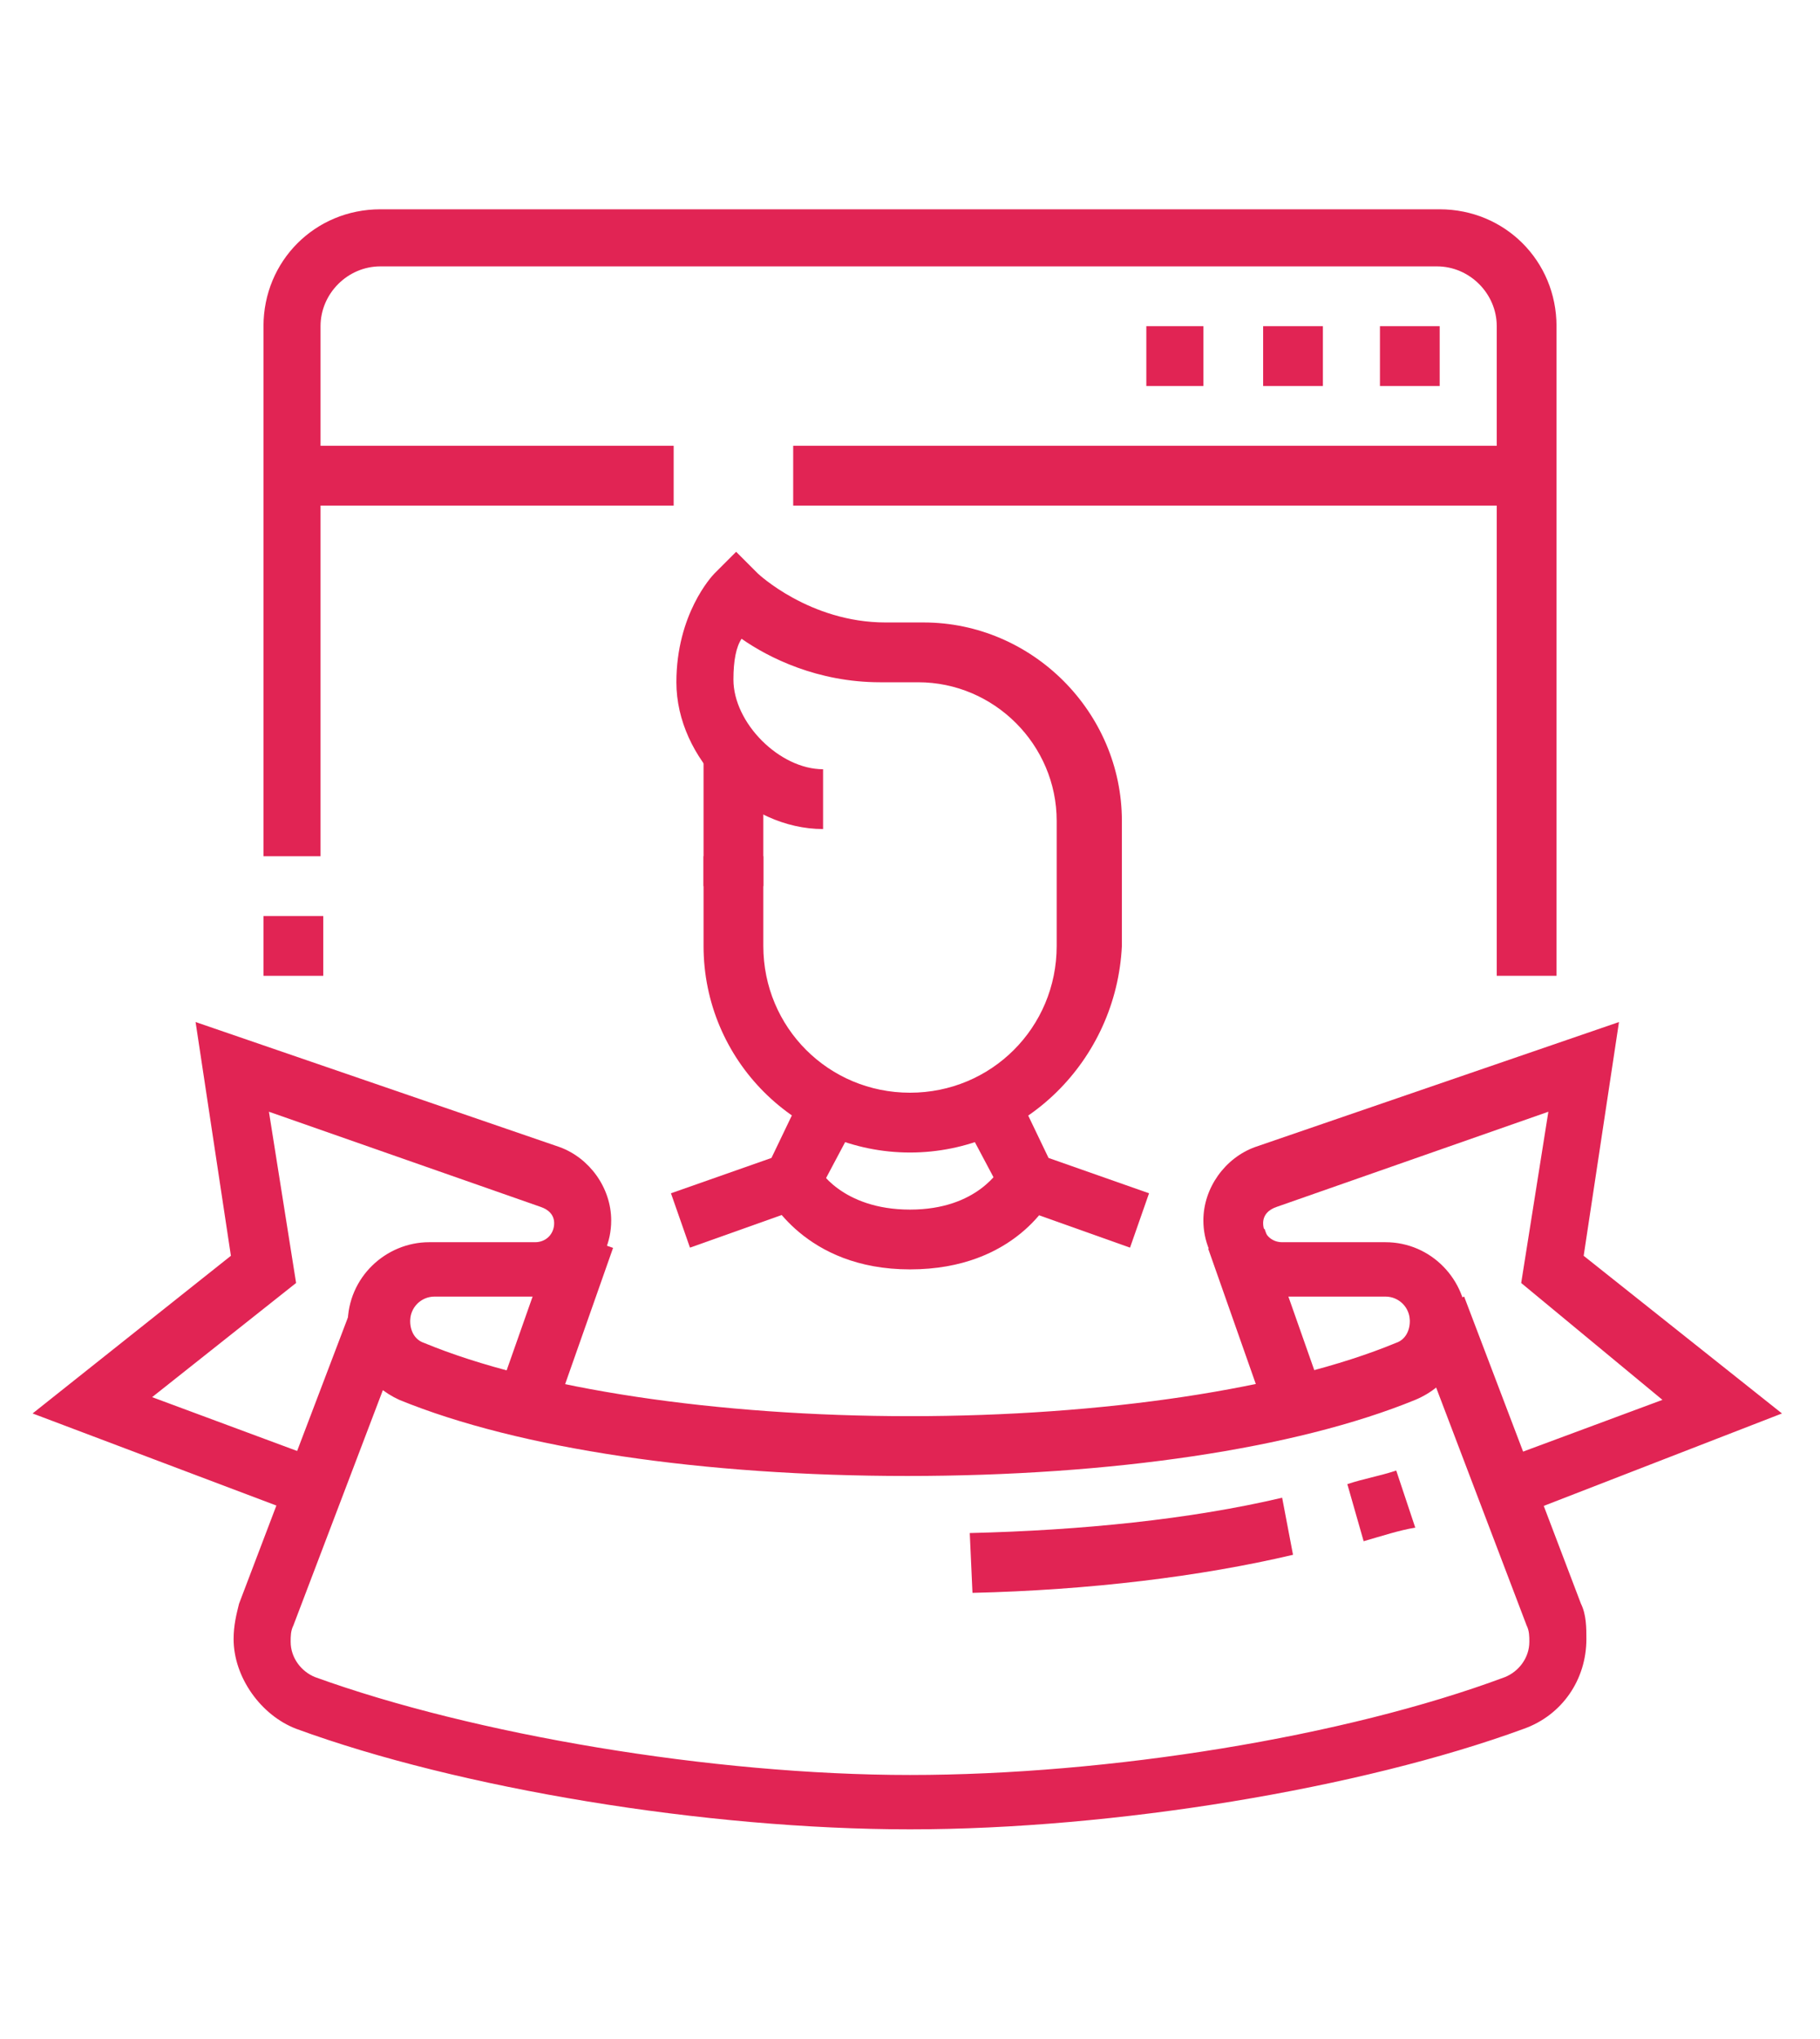
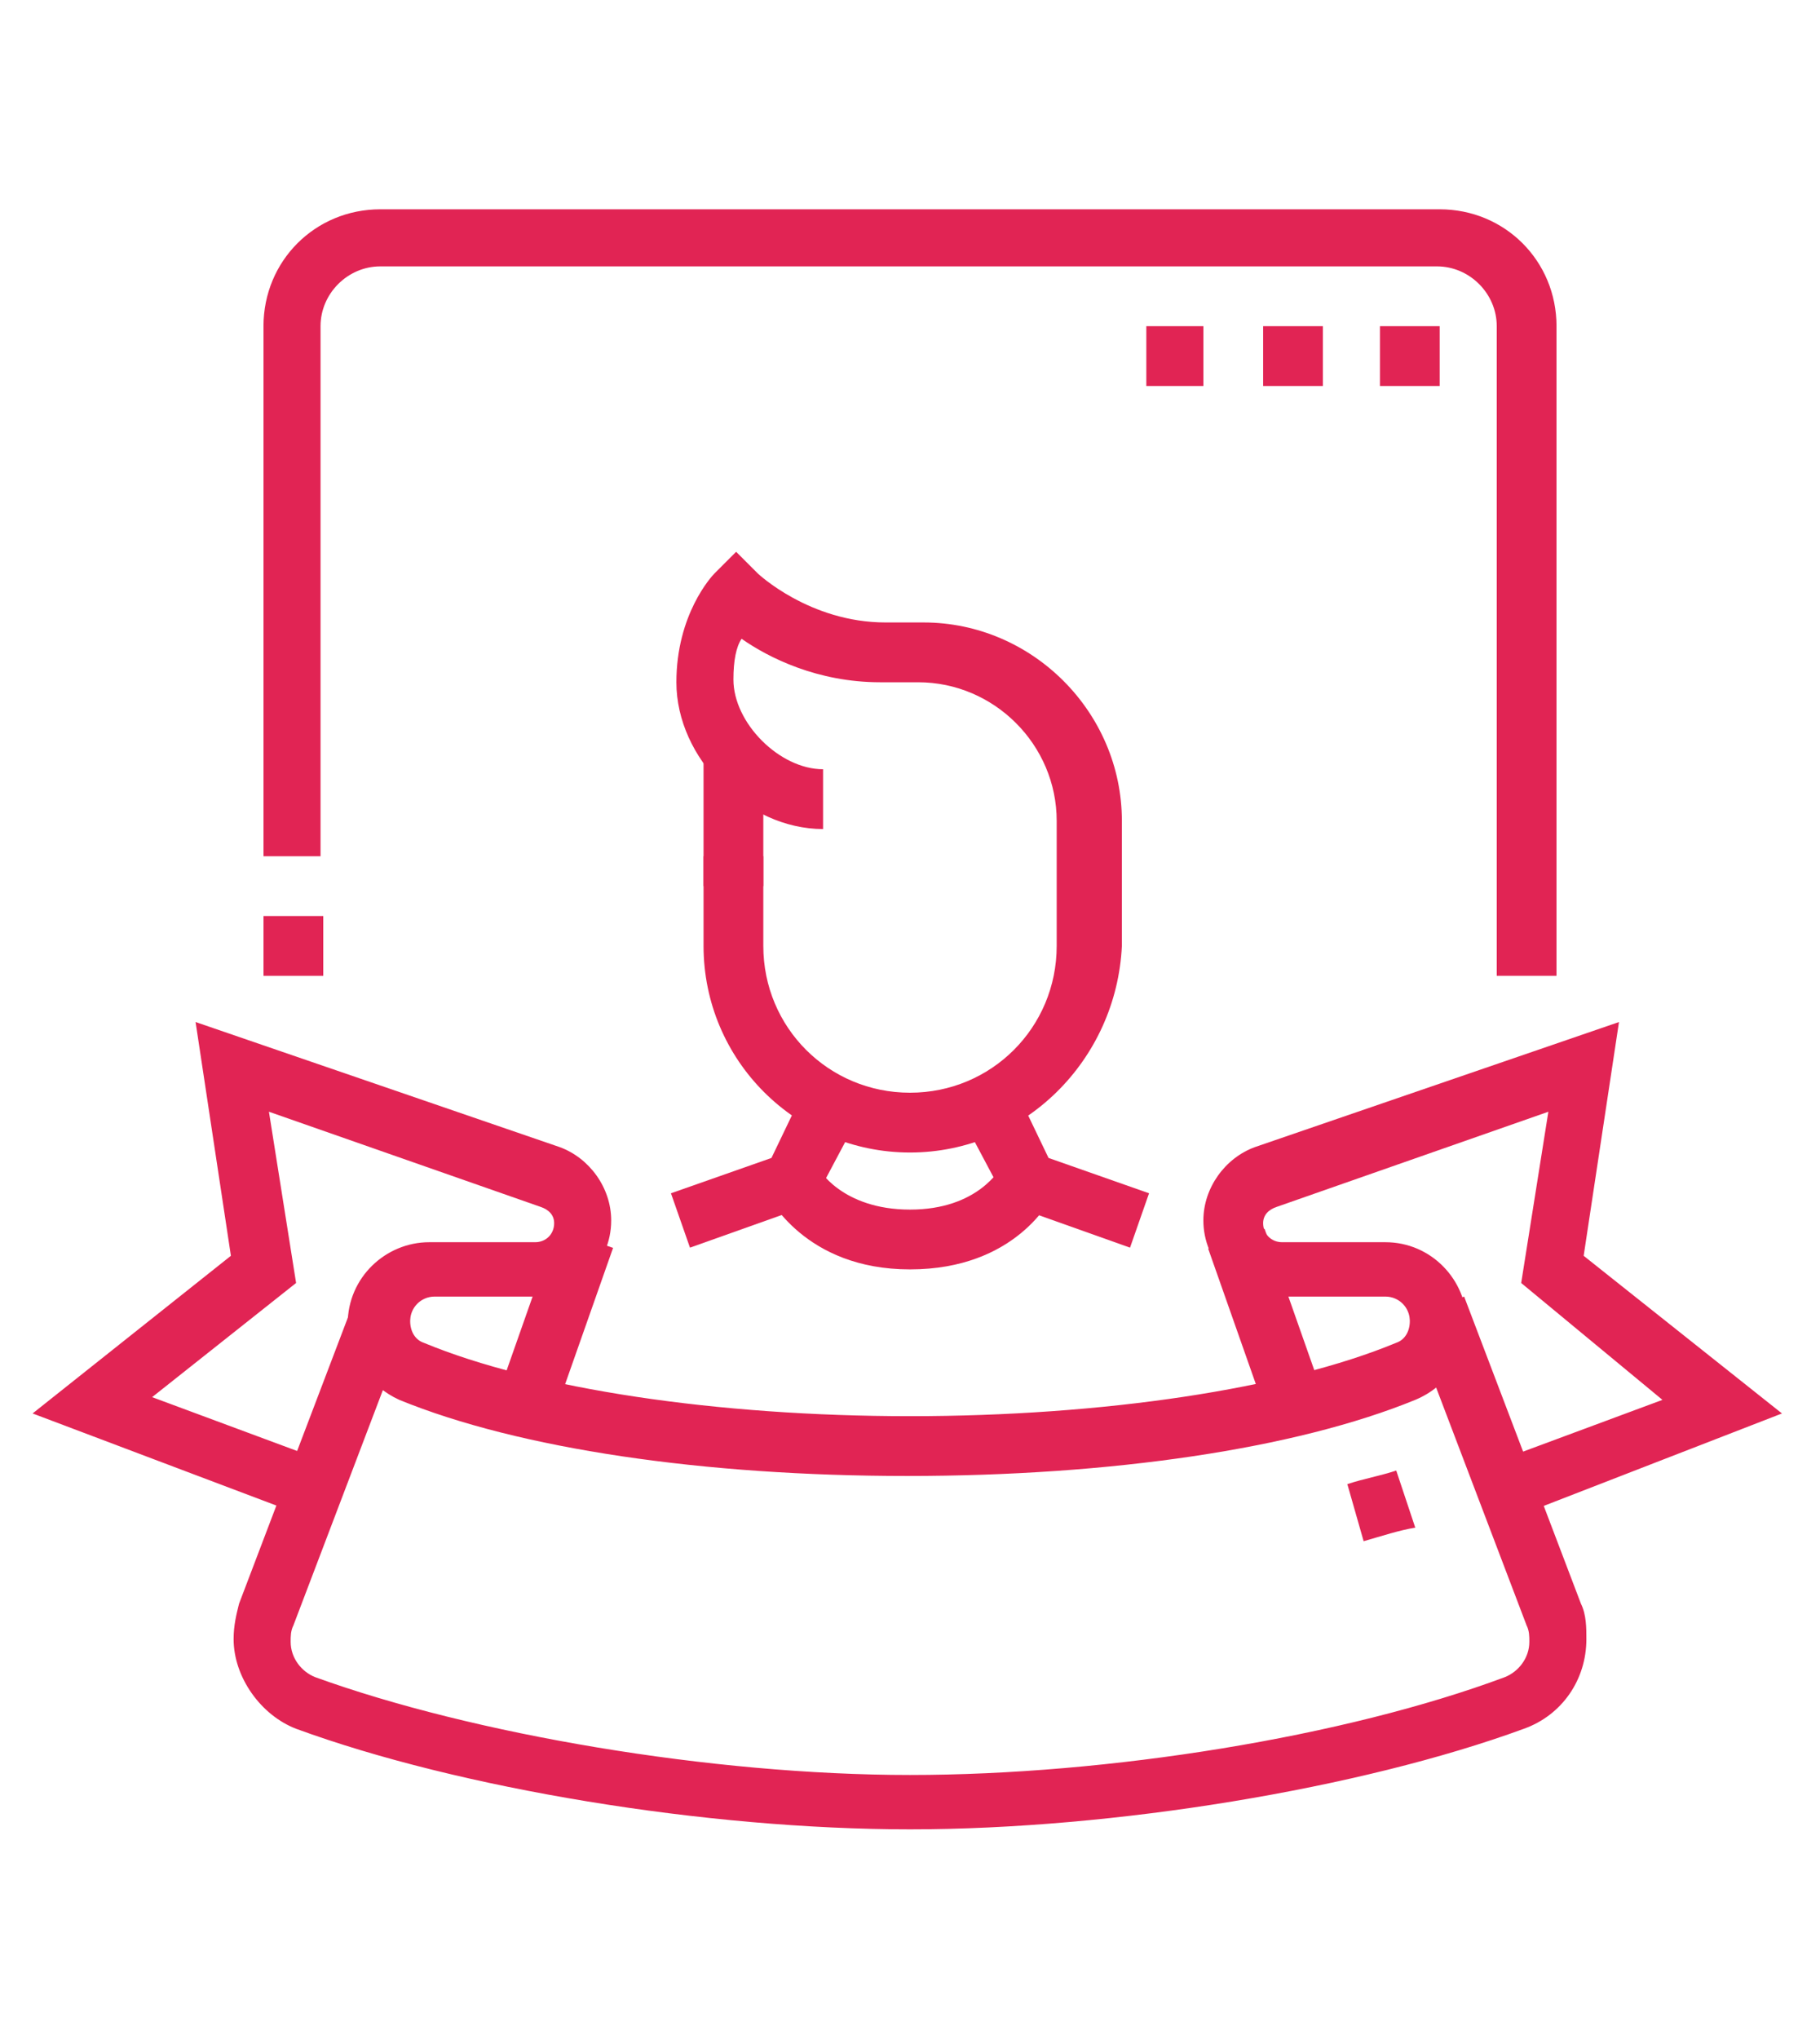
<svg xmlns="http://www.w3.org/2000/svg" version="1.1" id="Layer_1" x="0px" y="0px" width="67px" height="75px" viewBox="0 0 67 75" style="enable-background:new 0 0 67 75;" xml:space="preserve">
  <style type="text/css">
	.st0{display:none;}
	.st1{display:inline;}
	.st2{fill:#E12454;}
</style>
  <g class="st0">
    <g class="st1">
      <path class="st2" d="M8.5,66.2c-2.4,0-4.3-1.9-4.3-4.3v-7.6h2.2v7.6c0,1.3,1.1,2.2,2.3,2.2l28.2-2.2c1.1-0.1,2-1,2-2.2V41.9H41    v17.8c0,2.2-1.8,4.1-4,4.3L8.8,66.2C8.7,66.2,8.6,66.2,8.5,66.2z" />
      <path class="st2" d="M6.3,47.8H4.2V13.1c0-2.4,1.9-4.3,4.3-4.3c0.1,0,0.2,0,0.3,0L37,11c2.2,0.2,4,2.1,4,4.3v7.4h-2.2v-7.4    c0-1.1-0.9-2.1-2-2.2L8.7,11c-0.1,0-0.1,0-0.2,0c-1.2,0-2.2,1-2.2,2.2V47.8z" />
      <rect x="21.5" y="-1" transform="matrix(7.670078e-02 -0.997 0.997 7.670078e-02 4.513 37.647)" class="st2" width="2.2" height="34.8" />
      <rect x="4.2" y="50" class="st2" width="2.2" height="2.2" />
      <path class="st2" d="M20.4,33.7h-9.8c-1.2,0-2.2-1-2.2-2.2v-8.7c0-1.2,1-2.2,2.2-2.2h9.8c1.2,0,2.2,1,2.2,2.2v8.7    C22.6,32.7,21.6,33.7,20.4,33.7z M10.7,22.9v8.7h9.8l0-8.7H10.7z" />
      <rect x="8.5" y="35.9" class="st2" width="17.3" height="2.2" />
      <rect x="8.5" y="40.2" class="st2" width="8.7" height="2.2" />
      <path class="st2" d="M25.8,55.4c-3.7,0-7.1-3.4-7.3-3.6L17.7,51l0.9-0.8c0.7-0.6,2.5-2.3,2.9-3.8c1.3-5.2,5.4-5.2,8.6-5.2v2.2    c-3.6,0-5.7,0.2-6.5,3.5c-0.4,1.6-1.7,3.1-2.7,4.1c1.1,0.9,3,2.2,4.9,2.2c3.6,0,6.5-2.4,6.5-5.4c0-1.6-0.2-2.5-0.2-2.5l2.1-0.6    c0,0.1,0.3,1.1,0.3,3.1C34.5,52,30.7,55.4,25.8,55.4z" />
      <path class="st2" d="M25.8,51v-2.2c1.1,0,2.2-0.5,2.2-1.1h2.2C30.2,49.9,27.9,51,25.8,51z" />
      <path class="st2" d="M33,46.3l-4.1-3.6l0.2-0.7c3.2-9,11.7-17.3,15.3-20.4c0.9-0.8,2-1.6,3.1-2.3l3.8-2.4l1.2,1.8l-3.8,2.4    c-1,0.7-2,1.4-2.8,2.1c-3.3,2.9-11.2,10.5-14.4,18.8l1.9,1.7c1.2-0.6,2.4-1.4,3.6-2.2l1.3,1.8c-1.5,1.1-3.1,2-4.6,2.8L33,46.3z" />
      <path class="st2" d="M37.8,43.5c-1.8,0-3.3-1.5-3.3-3.3c0-1.4,0.9-2.6,2.1-3l8.1-2.8c2.5-2.7,4.4-5.4,5.6-7.1c0.7-1,1.3-2,1.8-3.1    l3-6c0,0,0,0,0-0.2c0-0.3-0.2-0.5-0.5-0.5c-0.1,0-0.2,0-0.2,0l-2.8,1.8l-1.2-1.8l2.8-1.8c0.4-0.3,0.9-0.4,1.4-0.4    c1.5,0,2.7,1.2,2.7,2.7c0,0.4-0.1,0.8-0.2,1.1l-3,6c-0.6,1.2-1.2,2.3-2,3.3c-1.3,1.8-3.3,4.6-5.9,7.5L46,36.2l-8.6,3    c-0.4,0.1-0.7,0.6-0.7,1c0,0.6,0.5,1.1,1.1,1.1c0.1,0,0.2,0,0.2,0c0.1,0,3.7-1.1,7.4-1.1c3.4,0,5.8-1.4,7-2.2    c1.4-1,3.1-1.3,4.7-0.9l4.6,1.2l-0.5,2.1l-4.6-1.2c-1-0.2-2-0.1-2.9,0.5c-1.4,1-4.3,2.6-8.2,2.6c-3.4,0-6.7,1-6.8,1    C38.3,43.4,38,43.5,37.8,43.5z" />
      <path class="st2" d="M31.2,40c-1.3-0.5-2.2-1.7-2.2-3.1c0-0.1,0-0.3,0-0.4l1.1-8.2c0.2-1.2,0.9-2.3,2-2.9L42.8,20    c0.5-0.2,1-0.4,1.5-0.4c0.3,0,0.7,0,1.1,0.2l1.5,0.6l-0.8,2l-1.5-0.6c0,0-0.5-0.1-0.8,0.1l-10.5,5.5c-0.5,0.2-0.8,0.7-0.9,1.2    l-1.1,8.2c0,0,0,0.1,0,0.1c0,0.5,0.3,0.9,0.7,1L31.2,40z" />
      <rect x="56.8" y="21" transform="matrix(0.362 -0.932 0.932 0.362 12.852 70.474)" class="st2" width="2.2" height="9.7" />
      <rect x="52.9" y="47.8" class="st2" width="2.2" height="5.4" />
      <rect x="52.9" y="57.5" class="st2" width="2.2" height="5.4" />
      <rect x="56.2" y="54.3" class="st2" width="5.4" height="2.2" />
-       <rect x="46.4" y="54.3" class="st2" width="5.4" height="2.2" />
    </g>
  </g>
  <g class="st0">
    <g class="st1">
      <path class="st2" d="M16.8,63l-4.2-11.6l4-6.3c0.2-0.4,0.6-0.6,1-0.6c0.7,0,1.2,0.6,1.2,1.2v8.5h-2.2V49l-1.8,2.8l3.9,10.6    L16.8,63z" />
      <path class="st2" d="M25.4,69.5H20c-1.8,0-3.3-1.5-3.3-3.3v-13h2.2v13c0,0.6,0.5,1.1,1.1,1.1h5.4c0-0.8-0.5-1.6-1.3-1.8l-1.9-0.6    V29.4h2.2v33.9l0.5,0.2c1.7,0.6,2.8,2.1,2.8,3.9C27.5,68.5,26.6,69.5,25.4,69.5z" />
      <path class="st2" d="M18.9,20.7c-2.4,0-4.3-1.9-4.3-4.3v-2.2c0-1.5,0.8-2.9,2.1-3.7l1.1,1.8c-0.6,0.4-1,1.1-1,1.8v2.2    c0,1.2,1,2.2,2.2,2.2c1.2,0,2.2-1,2.2-2.2v-1.2h2.2v1.2C23.2,18.8,21.3,20.7,18.9,20.7z" />
      <path class="st2" d="M22.7,16.4c-0.1,0-0.3,0-0.4,0c-0.2,0-4.8-1.2-6.5-5.3c-0.1-0.2-0.1-0.4-0.1-0.6c0-0.7,0.4-1.2,1-1.5l7.6-3.2    c0.2-0.1,0.4-0.1,0.6-0.1c0.9,0,1.6,0.7,1.6,1.6c0,0.2,0,0.3-0.1,0.4l-2.2,7.6C24,15.9,23.4,16.4,22.7,16.4z M22.1,14.6    C22.1,14.6,22.1,14.6,22.1,14.6L22.1,14.6z M18,10.7c1.1,2,3.3,3,4.3,3.4l1.7-6L18,10.7z M17.5,10.9L17.5,10.9    C17.5,10.9,17.5,10.9,17.5,10.9z M24.3,7C24.3,7,24.3,7,24.3,7L24.3,7z" />
      <path class="st2" d="M56.8,69.5h-26v-2.2h26c2.4,0,4.3-1.9,4.3-4.3V29.4c0-2.4-1.9-4.3-4.3-4.3H33c-2.4,0-4.3,1.9-4.3,4.3v32.5    h-2.2V29.4c0-3.6,2.9-6.5,6.5-6.5h23.8c3.6,0,6.5,2.9,6.5,6.5V63C63.3,66.5,60.4,69.5,56.8,69.5z" />
      <path class="st2" d="M11.4,69.5c-0.9,0-1.7-0.5-2-1.4c-0.6-1.7-0.1-3.5,1.3-4.6l0.4-0.3L7.2,52.6C7,52.2,7,51.7,7,51.3    c0-0.7,0.2-1.4,0.6-2l5.2-8.2c0.5-0.7,0.7-1.5,0.7-2.4v-7.4c0-0.8-0.3-1.5-0.7-2.1L4.4,18.4c-0.4-0.6-0.7-1.3-0.7-2    c0-1.8,1.5-3.3,3.3-3.3c1,0,1.9,0.5,2.6,1.3l6.1,7.9c0.3,0.4,0.8,0.6,1.3,0.6h2.7c0.6,0,1.1-0.1,1.6-0.3L33,18.7    c0.3-0.1,0.7-0.2,1-0.2c1.8,0,3.3,1.5,3.3,3.3c0,1.4-0.9,2.6-2.2,3.1L34.7,25l-0.7-2.1l0.3-0.1c0.4-0.1,0.7-0.6,0.7-1    c0-0.7-0.8-1.2-1.4-1L22,24.7c-0.8,0.3-1.5,0.4-2.3,0.4h-2.7c-1.2,0-2.3-0.5-3-1.5l-6.1-7.9c-0.2-0.3-0.5-0.4-0.9-0.4    c-0.6,0-1.1,0.5-1.1,1.1c0,0.3,0.1,0.5,0.2,0.7l8.3,10.7c0.8,1,1.2,2.2,1.2,3.5v7.4c0,1.3-0.4,2.5-1,3.5l-5.2,8.2    c-0.2,0.3-0.3,0.6-0.3,0.9c0,0.2,0,0.4,0.1,0.6l4.4,12L12,65.1c-0.6,0.5-0.9,1.4-0.6,2.2l5.1-1.9c0.2-0.1,0.3-0.2,0.5-0.3l1.7,1.4    c-0.4,0.4-0.8,0.8-1.4,1l-5.1,1.9C11.9,69.4,11.7,69.5,11.4,69.5z" />
      <polygon class="st2" points="57.9,27.2 55.7,27.2 55.7,29.4 57.9,29.4 57.9,27.2   " />
      <polygon class="st2" points="53.5,27.2 51.4,27.2 51.4,29.4 53.5,29.4 53.5,27.2   " />
      <polygon class="st2" points="49.2,27.2 47,27.2 47,29.4 49.2,29.4 49.2,27.2   " />
      <rect x="27.5" y="31.5" class="st2" width="34.7" height="2.2" />
      <path class="st2" d="M46,44.5H33c-1.2,0-2.2-1-2.2-2.2V38c0-1.2,1-2.2,2.2-2.2h13c1.2,0,2.2,1,2.2,2.2v4.3    C48.1,43.6,47.2,44.5,46,44.5z M33,38v4.3h13l0-4.3H33z" />
      <rect x="50.3" y="35.9" class="st2" width="8.7" height="2.2" />
      <rect x="50.3" y="40.2" class="st2" width="8.7" height="2.2" />
      <path class="st2" d="M46,59.7H33c-1.2,0-2.2-1-2.2-2.2V51c0-1.2,1-2.2,2.2-2.2h13c1.2,0,2.2,1,2.2,2.2v6.5    C48.1,58.7,47.2,59.7,46,59.7z M33,51v6.5h13l0-6.5H33z" />
      <rect x="50.3" y="48.9" class="st2" width="8.7" height="2.2" />
      <rect x="50.3" y="53.2" class="st2" width="8.7" height="2.2" />
      <rect x="30.8" y="61.9" class="st2" width="2.2" height="2.2" />
      <rect x="35.1" y="61.9" class="st2" width="20.6" height="2.2" />
      <rect x="40.5" y="17.5" class="st2" width="5.4" height="2.2" />
      <rect x="37" y="8.8" transform="matrix(0.707 -0.707 0.707 0.707 4.568 30.79)" class="st2" width="4.9" height="2.2" />
    </g>
  </g>
  <g>
    <g>
      <rect x="45.5" y="45.4" transform="matrix(0.943 -0.332 0.332 0.943 -13.503 18.228)" class="st2" width="2.2" height="6.6" />
      <path class="st2" d="M55.8,55.8l-0.8-2l6.2-2.3L56,47.2l1-6.3l-10,3.5c-0.3,0.1-0.5,0.3-0.5,0.6c0,0.4,0.3,0.7,0.7,0.7H51    c1.7,0,3,1.4,3,3c0,1.2-0.7,2.3-1.9,2.8c-4.4,1.8-11.2,2.8-18.7,2.8s-14.3-1-18.7-2.8c-1.1-0.5-1.9-1.6-1.9-2.8c0-1.7,1.4-3,3-3    h3.9c0.4,0,0.7-0.3,0.7-0.7c0-0.3-0.2-0.5-0.5-0.6l-10-3.5l1,6.3l-5.3,4.2l6.2,2.3l-0.8,2l-9.8-3.7l7.3-5.8l-1.3-8.6l13.4,4.6    c1.1,0.4,1.9,1.5,1.9,2.7c0,1.6-1.3,2.8-2.8,2.8H16c-0.5,0-0.9,0.4-0.9,0.9c0,0.4,0.2,0.7,0.5,0.8c4.1,1.7,10.8,2.7,17.9,2.7    s13.8-1,17.9-2.7c0.3-0.1,0.5-0.4,0.5-0.8c0-0.5-0.4-0.9-0.9-0.9h-3.9c-1.6,0-2.8-1.3-2.8-2.8c0-1.2,0.8-2.3,1.9-2.7l13.4-4.6    l-1.3,8.6l7.3,5.8L55.8,55.8z" />
-       <path class="st2" d="M35.8,58.6l-0.1-2.2c4.1-0.1,8.1-0.5,11.5-1.3l0.4,2.1C44.2,58,40.1,58.5,35.8,58.6z" />
      <path class="st2" d="M50.2,56.7l-0.6-2.1c0.6-0.2,1.2-0.3,1.8-0.5l0.7,2.1C51.5,56.3,50.9,56.5,50.2,56.7z" />
      <rect x="17.1" y="47.6" transform="matrix(0.332 -0.943 0.943 0.332 -32.261 51.725)" class="st2" width="6.6" height="2.2" />
      <path class="st2" d="M33.5,67.3c-7.5,0-16.6-1.5-22.6-3.7c-1.3-0.5-2.3-1.9-2.3-3.3c0-0.5,0.1-0.9,0.2-1.3l4.3-11.3l2,0.8    l-4.3,11.3c-0.1,0.2-0.1,0.4-0.1,0.6c0,0.6,0.4,1.1,0.9,1.3c5.8,2.1,14.6,3.6,21.9,3.6s16-1.4,21.9-3.6c0.5-0.2,0.9-0.7,0.9-1.3    c0-0.2,0-0.4-0.1-0.6l-4.3-11.3l2-0.8l4.3,11.3c0.2,0.4,0.2,0.9,0.2,1.3c0,1.5-0.9,2.8-2.3,3.3C50.1,65.8,41,67.3,33.5,67.3z" />
      <path class="st2" d="M33.5,42.4c-4.2,0-7.6-3.4-7.6-7.6v-3.3h2.2v3.3c0,3,2.4,5.4,5.4,5.4s5.4-2.4,5.4-5.4v-4.6    c0-2.8-2.3-5.1-5.1-5.1h-1.4c-2.3,0-4.1-0.9-5.1-1.6C27.1,23.8,27,24.3,27,25c0,1.6,1.7,3.3,3.3,3.3v2.2c-2.8,0-5.4-2.6-5.4-5.4    c0-2.5,1.3-3.9,1.4-4l0.8-0.8l0.8,0.8c0,0,1.9,1.8,4.7,1.8h1.4c4,0,7.3,3.3,7.3,7.3v4.6C41.1,39,37.7,42.4,33.5,42.4z" />
      <rect x="25.9" y="27.7" class="st2" width="2.2" height="4.9" />
      <polygon class="st2" points="25.4,45.9 24.7,43.9 28.4,42.6 29.6,40.1 31.6,41.1 29.9,44.3   " />
      <polygon class="st2" points="41.6,45.9 37.1,44.3 35.4,41.1 37.4,40.1 38.6,42.6 42.3,43.9   " />
      <path class="st2" d="M33.5,46.7c-3.9,0-5.2-2.7-5.3-2.8l1.9-1c0,0.1,0.9,1.6,3.4,1.6s3.3-1.5,3.4-1.6l1.9,1    C38.7,44.1,37.4,46.7,33.5,46.7z" />
      <path class="st2" d="M57.3,35.9h-2.2V12c0-1.2-1-2.2-2.2-2.2H14c-1.2,0-2.2,1-2.2,2.2v19.5H9.7V12c0-2.4,1.9-4.3,4.3-4.3h39    c2.4,0,4.3,1.9,4.3,4.3V35.9z" />
      <rect x="9.7" y="33.7" class="st2" width="2.2" height="2.2" />
      <polygon class="st2" points="53,12 50.8,12 50.8,14.2 53,14.2 53,12   " />
      <polygon class="st2" points="48.7,12 46.5,12 46.5,14.2 48.7,14.2 48.7,12   " />
      <polygon class="st2" points="44.3,12 42.2,12 42.2,14.2 44.3,14.2 44.3,12   " />
-       <rect x="29.2" y="16.4" class="st2" width="27.1" height="2.2" />
-       <rect x="10.7" y="16.4" class="st2" width="14.1" height="2.2" />
    </g>
  </g>
</svg>